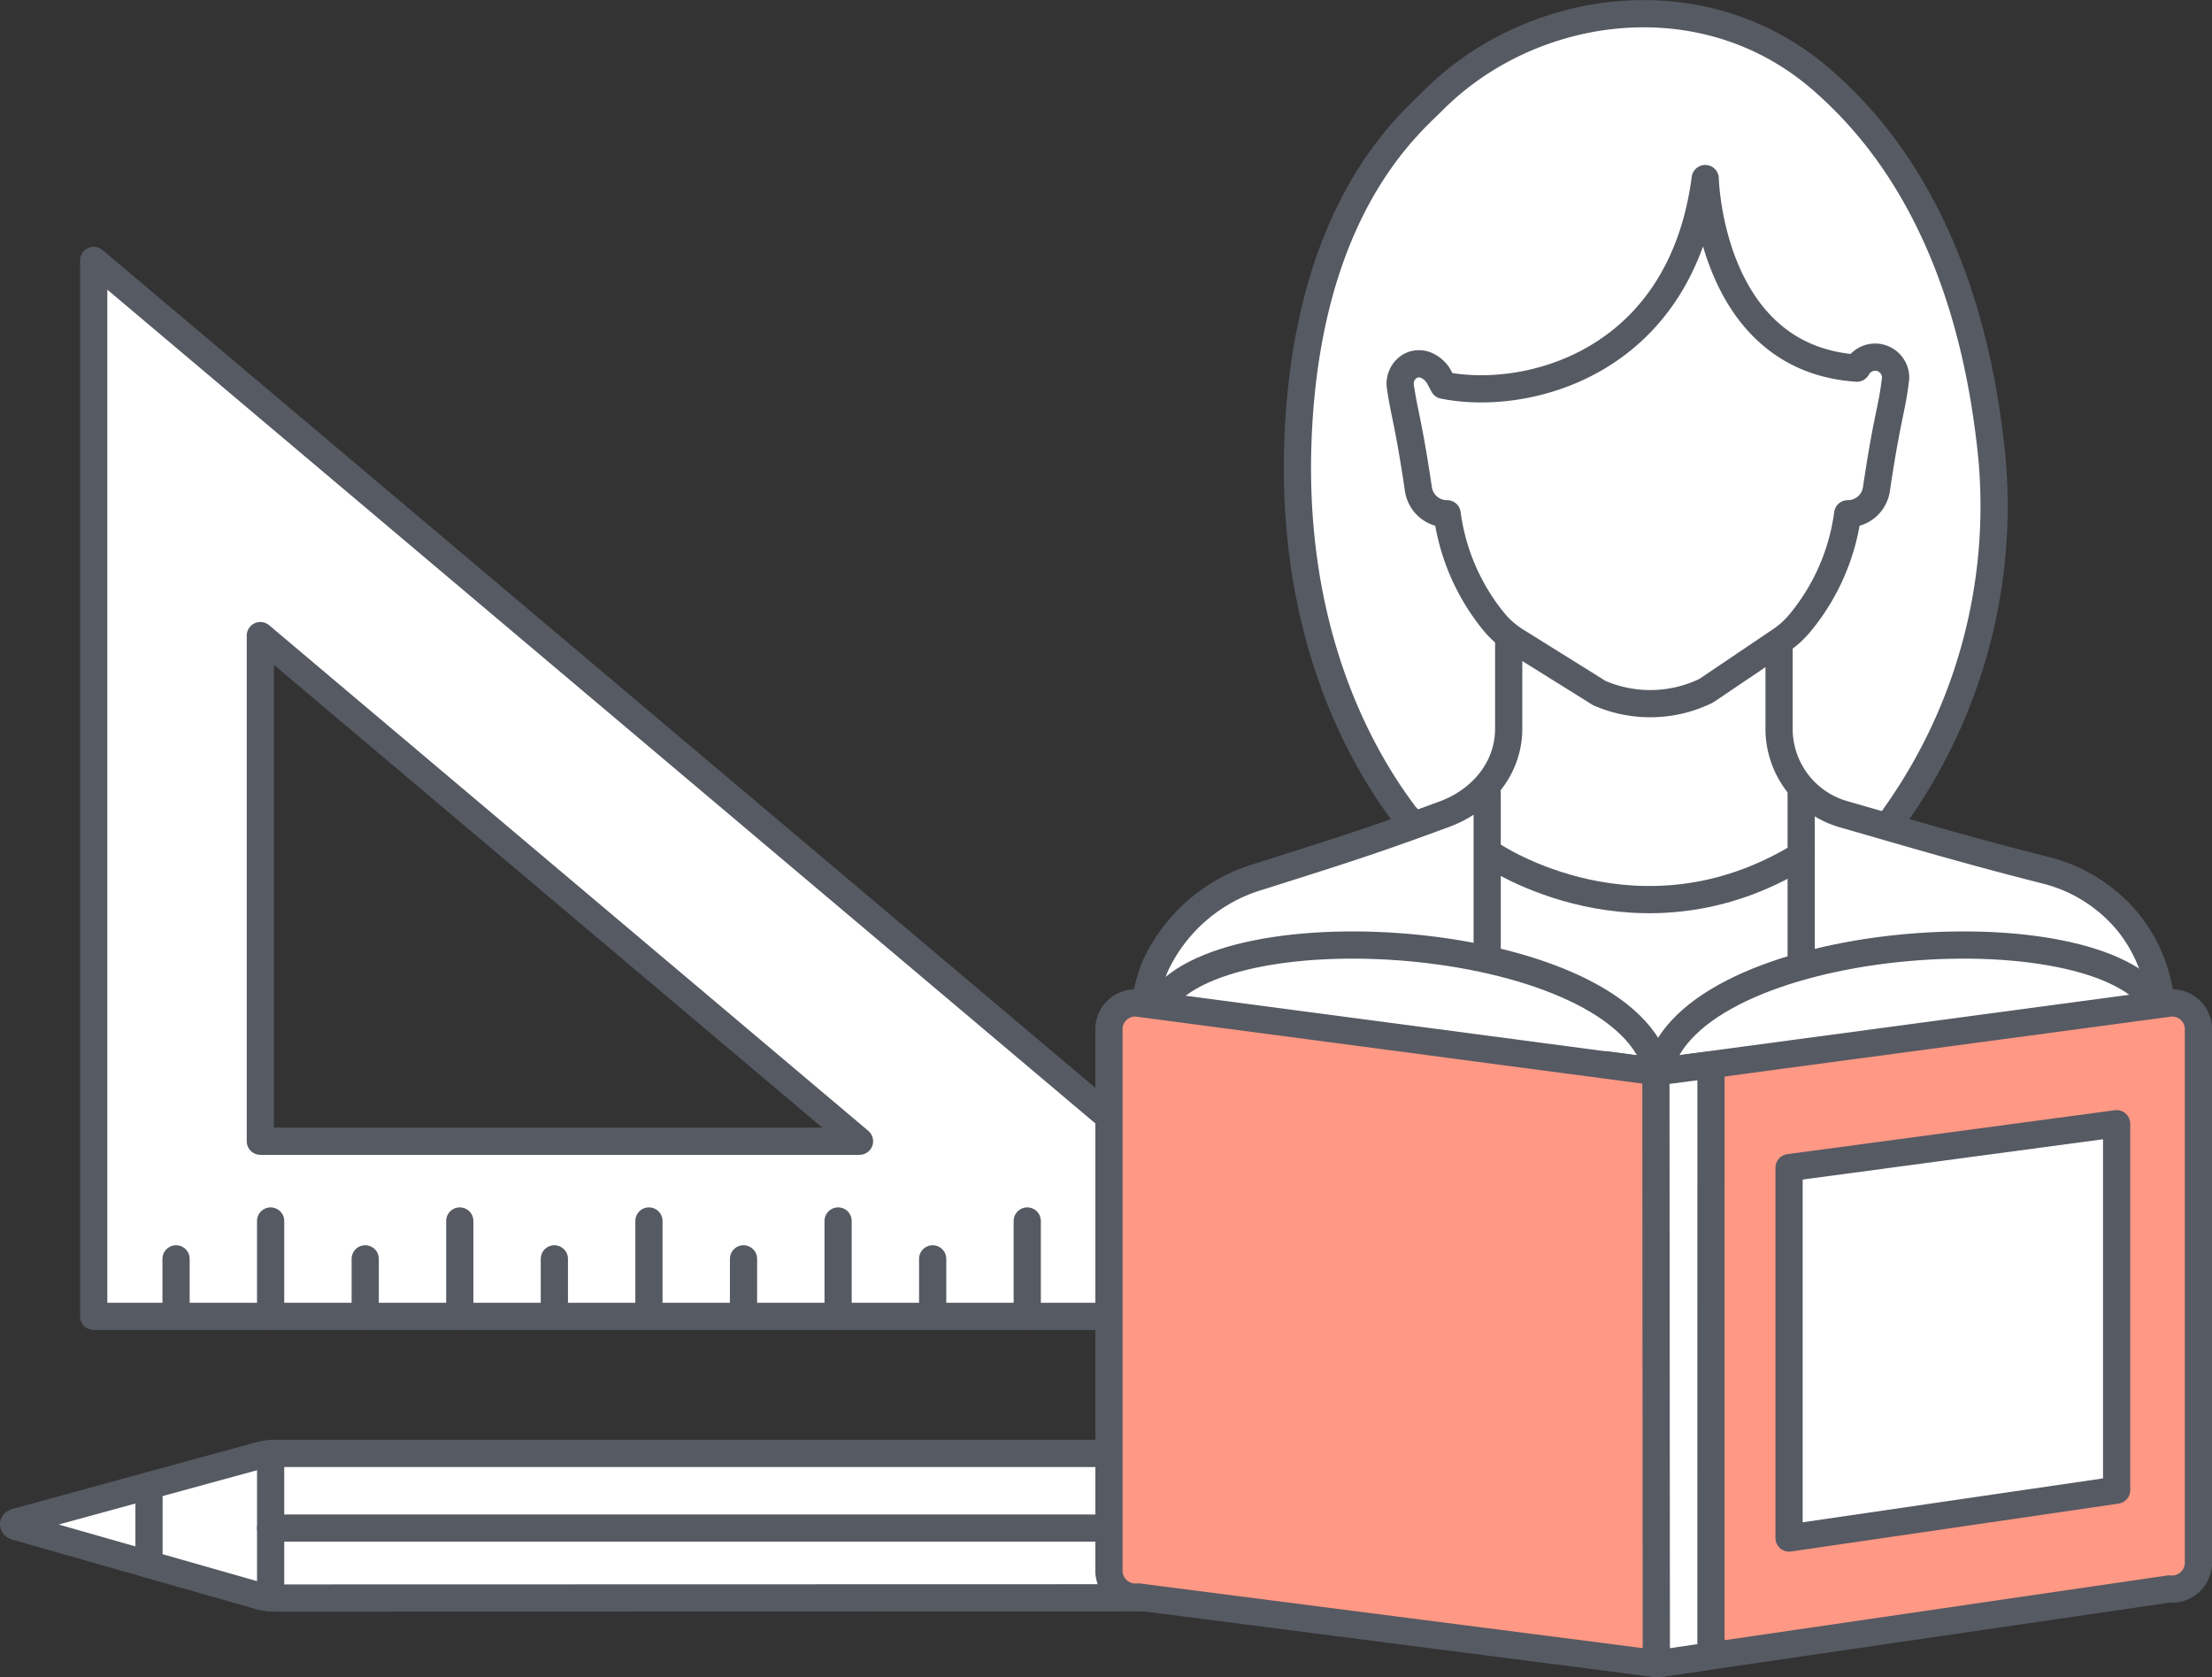
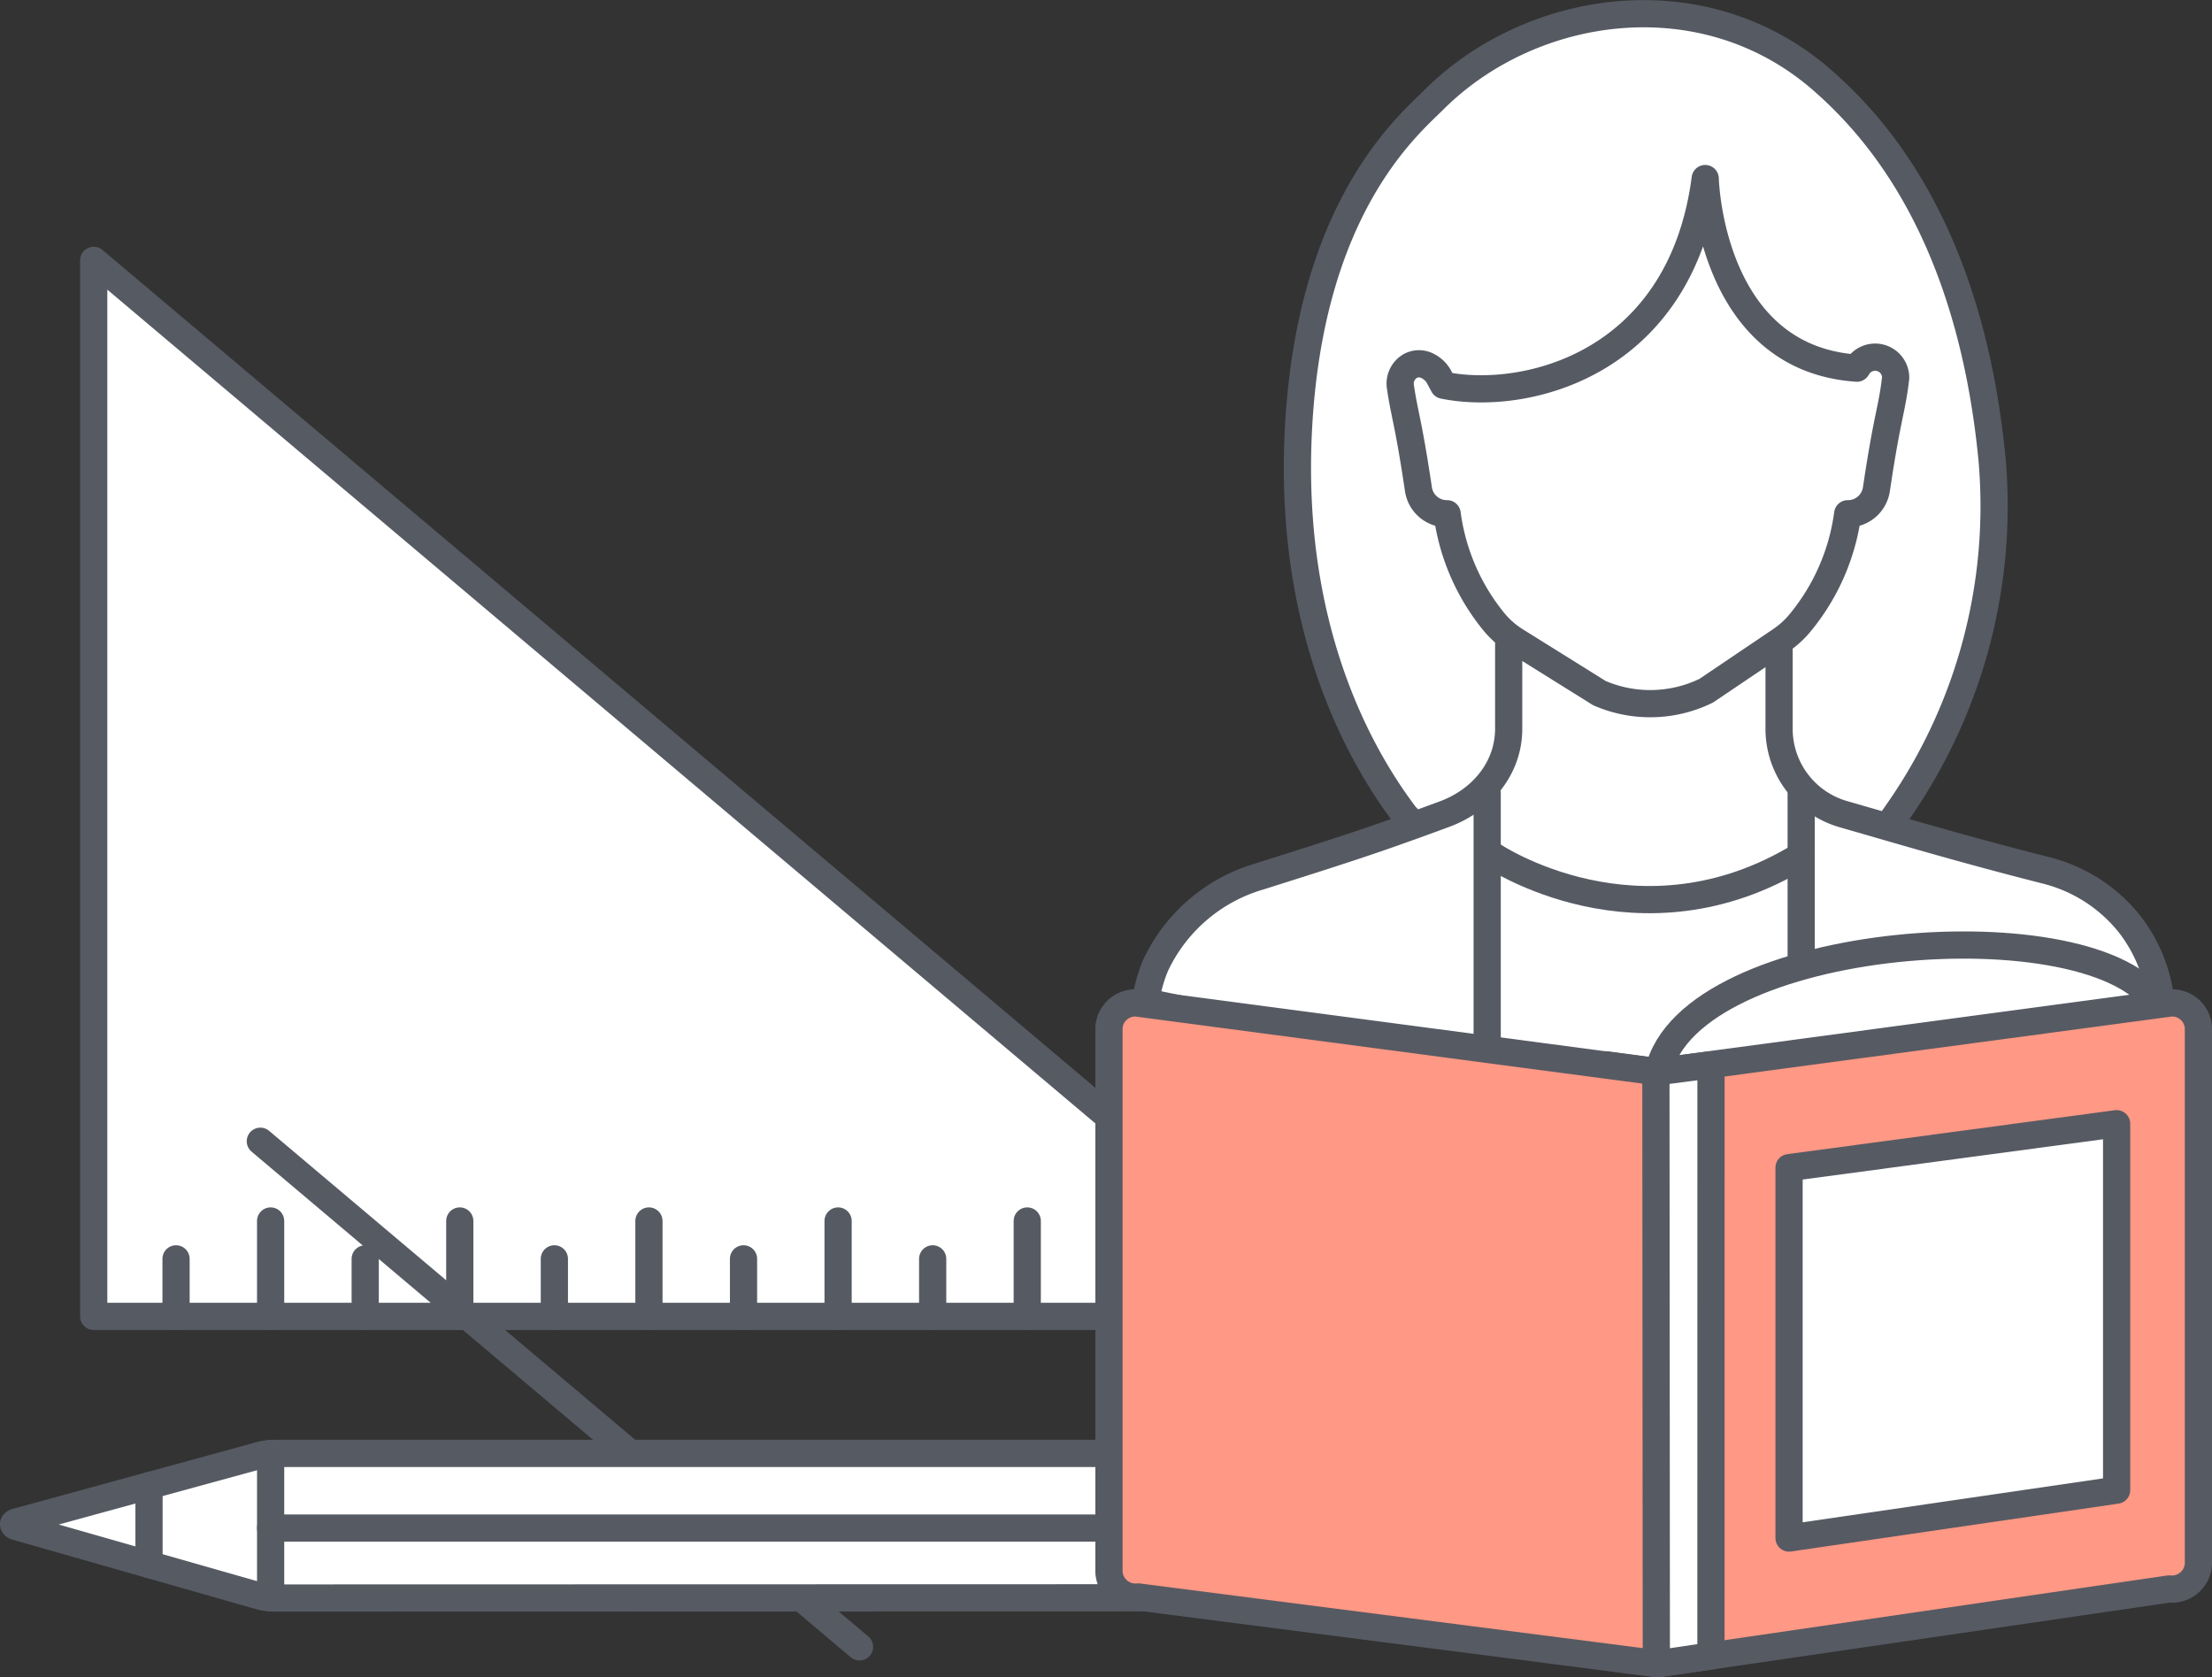
<svg xmlns="http://www.w3.org/2000/svg" width="243.92" height="184.915" viewBox="0 0 243.92 184.915">
  <rect x="0" y="0" width="243.92" height="184.915" fill="#333333" stroke="none" />
  <g id="Group_22238" data-name="Group 22238" transform="translate(-92.025 -2957.448)">
    <g id="Group_21791" data-name="Group 21791" transform="translate(93.525 2986.154)">
      <g id="Group_21789" data-name="Group 21789" transform="translate(8.834 0)">
-         <path id="Path_55665" data-name="Path 55665" d="M280.79,1631.965v116.426H418.781Zm18.374,97.117v-55.747l66.073,55.747Z" transform="translate(-280.79 -1631.965)" fill="#fff" stroke="#565a63" stroke-linecap="round" stroke-linejoin="round" stroke-width="3" />
+         <path id="Path_55665" data-name="Path 55665" d="M280.79,1631.965v116.426H418.781Zm18.374,97.117l66.073,55.747Z" transform="translate(-280.79 -1631.965)" fill="#fff" stroke="#565a63" stroke-linecap="round" stroke-linejoin="round" stroke-width="3" />
        <g id="Group_21788" data-name="Group 21788" transform="translate(9.079 105.91)">
          <line id="Line_296" data-name="Line 296" y1="6.34" transform="translate(104.293 4.175)" fill="#fff" stroke="#565a63" stroke-linecap="round" stroke-linejoin="round" stroke-width="3" />
          <line id="Line_297" data-name="Line 297" y1="6.34" transform="translate(0 4.175)" fill="#fff" stroke="#565a63" stroke-linecap="round" stroke-linejoin="round" stroke-width="3" />
          <line id="Line_298" data-name="Line 298" y1="10.516" transform="translate(10.429)" fill="#fff" stroke="#565a63" stroke-linecap="round" stroke-linejoin="round" stroke-width="3" />
          <line id="Line_299" data-name="Line 299" y1="6.34" transform="translate(20.859 4.175)" fill="#fff" stroke="#565a63" stroke-linecap="round" stroke-linejoin="round" stroke-width="3" />
          <line id="Line_300" data-name="Line 300" y1="10.516" transform="translate(31.288)" fill="#fff" stroke="#565a63" stroke-linecap="round" stroke-linejoin="round" stroke-width="3" />
          <line id="Line_301" data-name="Line 301" y1="6.34" transform="translate(41.717 4.175)" fill="#fff" stroke="#565a63" stroke-linecap="round" stroke-linejoin="round" stroke-width="3" />
          <line id="Line_302" data-name="Line 302" y1="10.516" transform="translate(52.146)" fill="#fff" stroke="#565a63" stroke-linecap="round" stroke-linejoin="round" stroke-width="3" />
          <line id="Line_303" data-name="Line 303" y1="6.34" transform="translate(62.576 4.175)" fill="#fff" stroke="#565a63" stroke-linecap="round" stroke-linejoin="round" stroke-width="3" />
          <line id="Line_304" data-name="Line 304" y1="10.516" transform="translate(73.005)" fill="#fff" stroke="#565a63" stroke-linecap="round" stroke-linejoin="round" stroke-width="3" />
          <line id="Line_305" data-name="Line 305" y1="6.34" transform="translate(83.434 4.175)" fill="#fff" stroke="#565a63" stroke-linecap="round" stroke-linejoin="round" stroke-width="3" />
          <line id="Line_306" data-name="Line 306" y1="10.516" transform="translate(93.863)" fill="#fff" stroke="#565a63" stroke-linecap="round" stroke-linejoin="round" stroke-width="3" />
        </g>
      </g>
      <g id="Group_21790" data-name="Group 21790" transform="translate(0 131.534)">
        <path id="Path_55666" data-name="Path 55666" d="M408.057,1942.391c0-5.408-3.677-8.5-8.1-8.523H289.44a7.63,7.63,0,0,0-1.476.136l-27.045,7.4c-.54.1-.542.451,0,.56l26.979,7.7a7.638,7.638,0,0,0,1.474.148l110.569-.027C404.363,1949.808,408.057,1946.776,408.057,1942.391Z" transform="translate(-260.514 -1933.868)" fill="#fff" stroke="#565a63" stroke-linecap="round" stroke-linejoin="round" stroke-width="3" />
        <line id="Line_307" data-name="Line 307" y2="15.946" transform="translate(126.645 0)" fill="#fff" stroke="#565a63" stroke-linecap="round" stroke-linejoin="round" stroke-width="3" />
        <line id="Line_308" data-name="Line 308" y2="8.682" transform="translate(14.932 3.561)" fill="#fff" stroke="#565a63" stroke-linecap="round" stroke-linejoin="round" stroke-width="3" />
        <line id="Line_309" data-name="Line 309" y2="15.946" transform="translate(136.66 0)" fill="#fff" stroke="#565a63" stroke-linecap="round" stroke-linejoin="round" stroke-width="3" />
        <line id="Line_310" data-name="Line 310" x2="98.302" transform="translate(28.343 8.229)" fill="#fff" stroke="#565a63" stroke-linecap="round" stroke-linejoin="round" stroke-width="3" />
        <line id="Line_311" data-name="Line 311" y2="15.927" transform="translate(28.343 0)" fill="#fff" stroke="#565a63" stroke-linecap="round" stroke-linejoin="round" stroke-width="3" />
      </g>
    </g>
    <g id="Group_21795" data-name="Group 21795" transform="translate(214.311 2958.96)">
      <g id="Group_21794" data-name="Group 21794" transform="translate(0 0)">
        <g id="Group_21792" data-name="Group 21792" transform="translate(4.038)">
          <path id="Path_55667" data-name="Path 55667" d="M2313.945,869.128l-.751-.756c-5.627-7.4-12.813-21.311-11.835-42.214,1.163-24.828,12.113-33.912,14.909-36.709,10.816-10.815,29.869-13.61,42.919-2.167,5.747,5.04,16.212,16.456,18.672,41.7a58.84,58.84,0,0,1-10.064,38.477l-1.16,1.671" transform="translate(-2284.523 -779.916)" fill="#fff" stroke="#565a63" stroke-linecap="round" stroke-linejoin="round" stroke-width="3" />
          <path id="Path_55668" data-name="Path 55668" d="M2270.015,948.294s48.405,10.219,56.3,10.442,55.6-10.882,55.6-10.882a16.81,16.81,0,0,0-3.428-8.178,17.1,17.1,0,0,0-9.128-5.865c-8.789-2.234-14.529-3.942-22.412-6.214a9.792,9.792,0,0,1-7.075-9.412v-9.614l-29.817-.617v10.231c0,4.357-2.978,7.9-7.074,9.412-7.884,2.914-11.2,3.958-20.38,6.864a18.308,18.308,0,0,0-11.478,9.8,15.8,15.8,0,0,0-1.1,4.032" transform="translate(-2270.015 -839.351)" fill="#fff" stroke="#565a63" stroke-linecap="round" stroke-linejoin="round" stroke-width="3" />
          <line id="Line_312" data-name="Line 312" y2="58.075" transform="translate(37.669 85.958)" fill="#fff" stroke="#565a63" stroke-linecap="round" stroke-linejoin="round" stroke-width="3" />
          <line id="Line_313" data-name="Line 313" y2="58.075" transform="translate(72.295 85.958)" fill="#fff" stroke="#565a63" stroke-linecap="round" stroke-linejoin="round" stroke-width="3" />
          <path id="Path_55669" data-name="Path 55669" d="M2341.449,953.132s16.187,10.942,34.021,0" transform="translate(-2303.175 -860.323)" fill="#fff" stroke="#565a63" stroke-linecap="round" stroke-linejoin="round" stroke-width="3" />
          <path id="Path_55670" data-name="Path 55670" d="M2372.782,834.736c-16.283-1.084-16.728-20.9-16.728-20.9-2.682,20.49-19.789,24.638-28.86,22.786l-.444-.828a2.921,2.921,0,0,0-1.307-1.3,2.039,2.039,0,0,0-1.886-.01,2.25,2.25,0,0,0-1.111,2.336c.477,3.219.86,3.718,1.987,11.287a3.17,3.17,0,0,0,3.162,2.685,23.769,23.769,0,0,0,5.149,11.9h0a9.976,9.976,0,0,0,2.418,2.119l9.221,5.752a14.065,14.065,0,0,0,11.778-.26l8.22-5.545a9.962,9.962,0,0,0,2.12-1.924l.116-.141a23.778,23.778,0,0,0,5.149-11.9,3.17,3.17,0,0,0,3.162-2.685c1.234-8.29,1.7-8.648,2.126-12.29a.8.8,0,0,0,0-.108,2.265,2.265,0,0,0-4.2-1.094l-.076.123" transform="translate(-2294.342 -795.661)" fill="#fff" stroke="#565a63" stroke-linecap="round" stroke-linejoin="round" stroke-width="3" />
        </g>
        <g id="Group_21793" data-name="Group 21793" transform="translate(0 102.679)">
          <path id="Path_55671" data-name="Path 55671" d="M2430.636,978.226c-6.631-11.194-51.685-8-55.091,7.29" transform="translate(-2314.964 -971.553)" fill="#fff" stroke="#565a63" stroke-linecap="round" stroke-linejoin="round" stroke-width="3" />
-           <path id="Path_55672" data-name="Path 55672" d="M2272.635,978.226c6.632-11.194,51.685-8,55.091,7.29" transform="translate(-2267.193 -971.553)" fill="#fff" stroke="#565a63" stroke-linecap="round" stroke-linejoin="round" stroke-width="3" />
          <path id="Path_55674" data-name="Path 55674" d="M2435.1,986.207v59.143a2.929,2.929,0,0,1-3.238,2.731l-56.316,8.229V991.048l56.5-7.577A2.906,2.906,0,0,1,2435.1,986.207Z" transform="translate(-2314.964 -977.085)" fill="#ff9884" stroke="#565a63" stroke-linecap="round" stroke-linejoin="round" stroke-width="3" />
          <path id="Path_55675" data-name="Path 55675" d="M2402.448,1013.165l36.121-4.844v40.4L2402.448,1054Z" transform="translate(-2327.452 -988.621)" fill="#fff" stroke="#565a63" stroke-linecap="round" stroke-linejoin="round" stroke-width="3" />
          <path id="Path_55676" data-name="Path 55676" d="M2376.32,1061.367l-5.8.848-5.8-.746V996.192l5.754.761,5.85-.761Z" transform="translate(-2309.937 -982.99)" fill="#fff" stroke="#565a63" stroke-linecap="round" stroke-linejoin="round" stroke-width="3" />
          <path id="Path_55673" data-name="Path 55673" d="M2322.791,991.048l.048,65.261-57.121-7.347a2.929,2.929,0,0,1-3.238-2.731V986.207a2.906,2.906,0,0,1,3.05-2.736Z" transform="translate(-2262.479 -977.085)" fill="#ff9884" stroke="#565a63" stroke-linecap="round" stroke-linejoin="round" stroke-width="3" />
        </g>
      </g>
    </g>
  </g>
</svg>